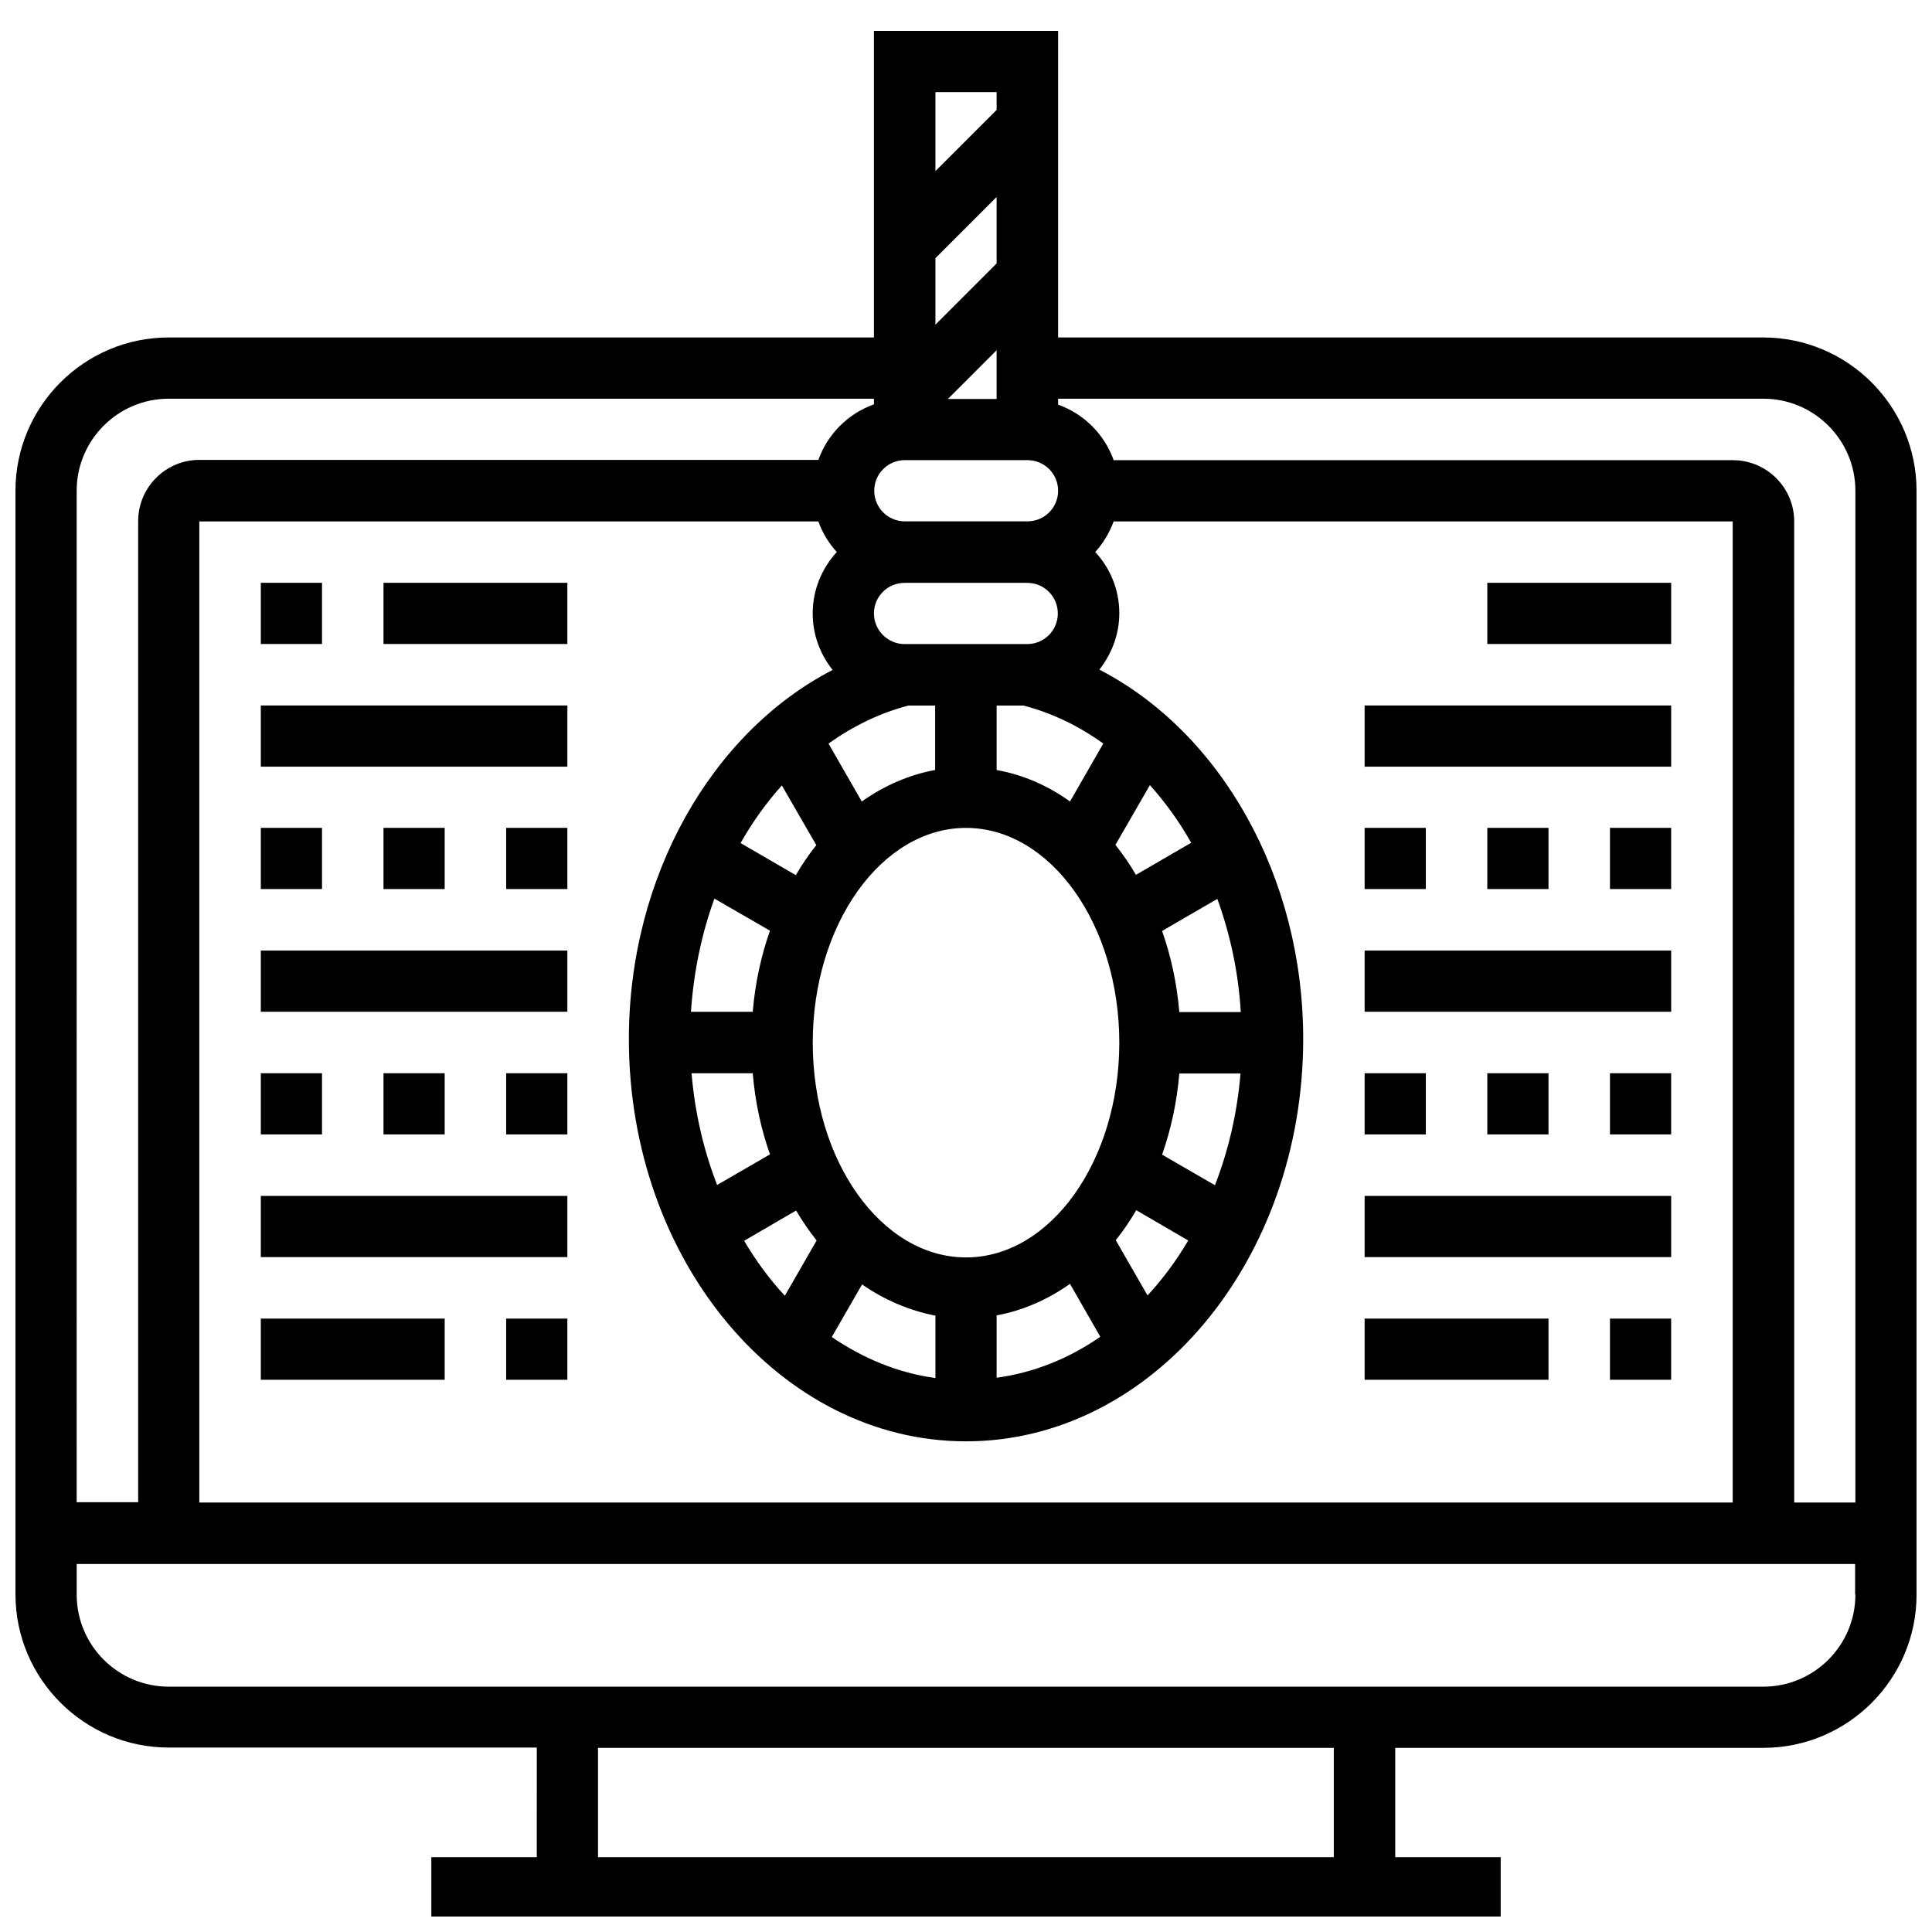
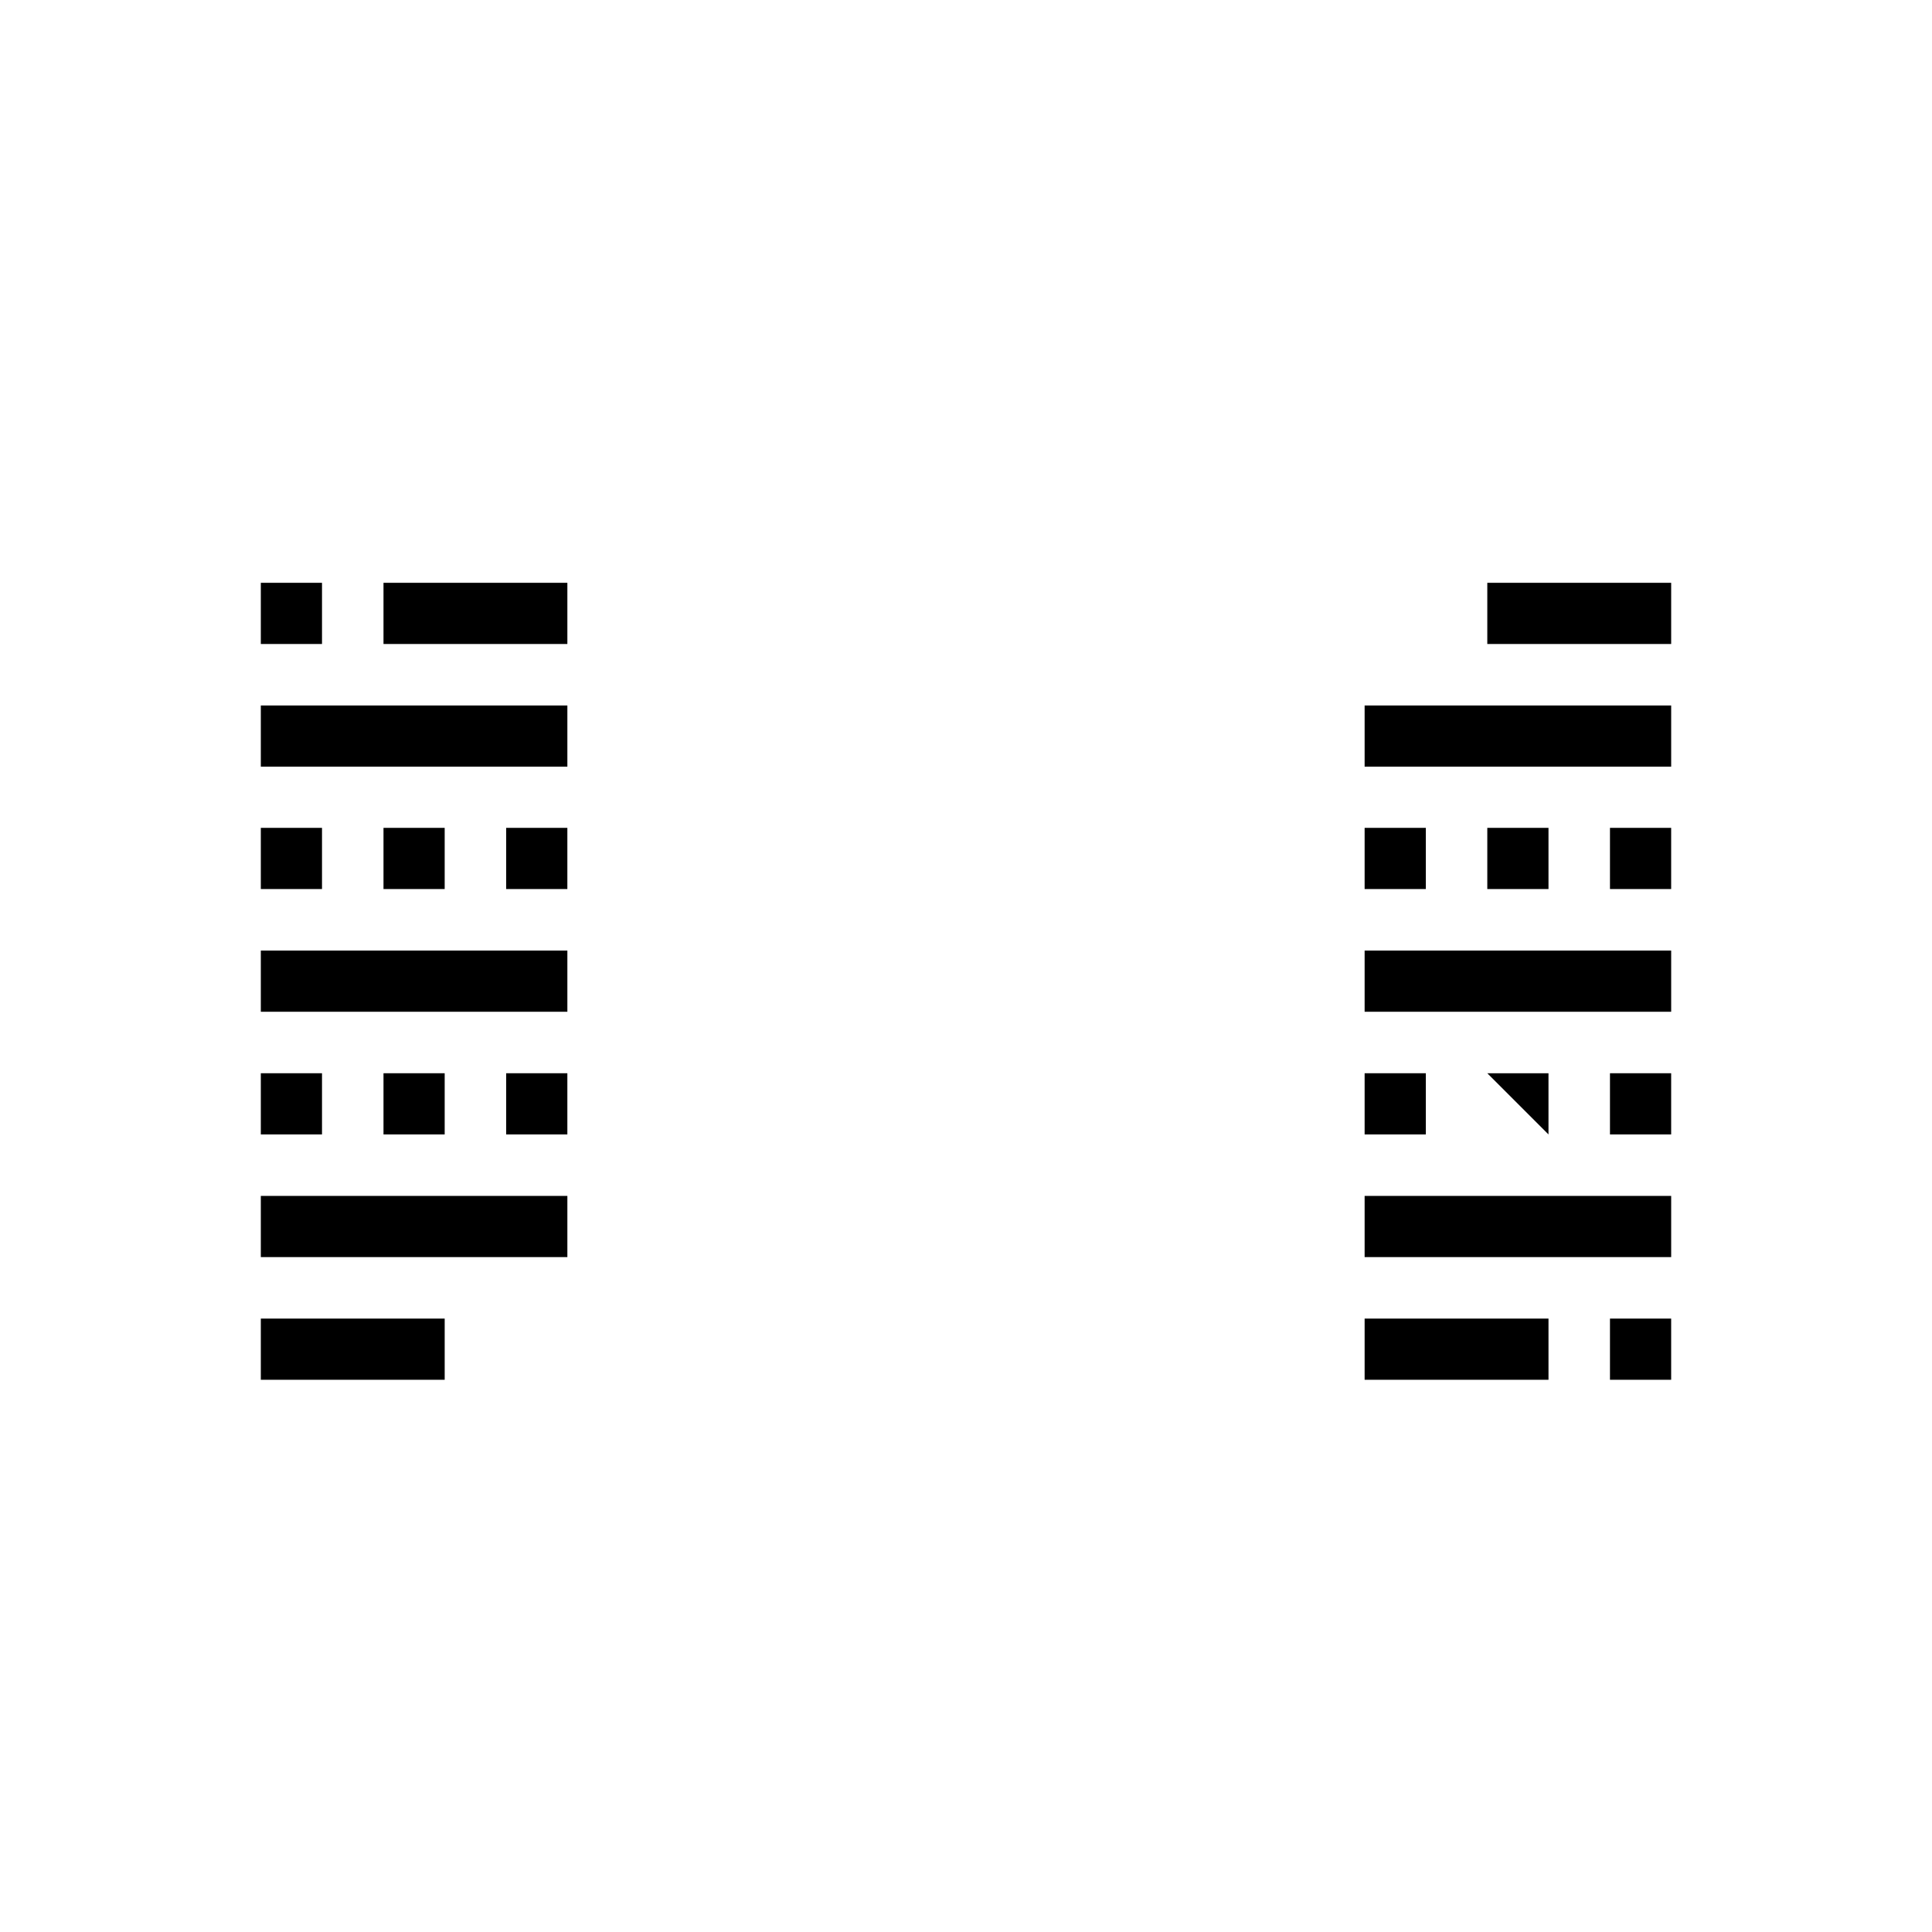
<svg xmlns="http://www.w3.org/2000/svg" width="800px" height="800px" version="1.1" viewBox="144 144 512 512">
  <defs>
    <clipPath id="a">
-       <path d="m148.09 152h503.81v499.9h-503.81z" />
-     </clipPath>
+       </clipPath>
  </defs>
  <g clip-path="url(#a)">
    <path d="m611.29 233.43h-186.88v-81.238h-48.809v81.238h-186.88c-22.359 0-40.621 18.184-40.621 40.621v292.45c0 22.434 18.262 40.621 40.621 40.621h97.535l-0.004 29.047h-27.945v15.742h283.39v-15.742h-27.945v-28.969h97.535c22.434 0 40.621-18.262 40.621-40.621l-0.004-16.215v-276.31c0-22.438-18.262-40.621-40.617-40.621zm-219.39-65.023h16.215v4.723l-16.215 16.215zm0 44.004 16.215-16.215v17.633l-16.215 16.215zm16.215 24.406v12.91h-12.91zm-24.324 29.125h32.512c4.488 0 8.109 3.621 8.109 8.109s-3.621 8.109-8.109 8.109h-32.512c-4.488 0-8.109-3.621-8.109-8.109 0.004-4.488 3.625-8.109 8.109-8.109zm68.172 184.05c2.363-6.691 3.938-13.934 4.566-21.492h16.215c-0.867 10.547-3.227 20.469-6.769 29.598zm6.93 22.75c-3.148 5.352-6.769 10.234-10.785 14.562l-8.422-14.641c1.969-2.441 3.777-5.117 5.434-7.949zm-2.363-60.535c-0.629-7.559-2.203-14.801-4.566-21.492l14.641-8.5c3.387 9.289 5.59 19.445 6.219 29.992zm-11.492-36.367c-1.652-2.832-3.465-5.434-5.434-7.949l9.133-15.824c4.094 4.566 7.793 9.684 10.941 15.273zm-4.41 44.477c0 31.332-18.262 56.914-40.621 56.914-22.355 0-40.621-25.504-40.621-56.914 0-31.332 18.262-56.914 40.621-56.914s40.621 25.582 40.621 56.914zm-5.039 77.934c-8.266 5.746-17.555 9.523-27.473 10.863v-16.531c6.926-1.258 13.539-4.172 19.445-8.344zm-43.688-5.59v16.531c-9.918-1.34-19.129-5.195-27.473-10.863l8.031-13.934c5.902 4.094 12.516 6.926 19.441 8.266zm-43.848-102.02c-2.363 6.691-3.938 13.934-4.566 21.492h-16.375c0.707-10.547 2.832-20.703 6.219-29.992zm-7.793-23.219c3.148-5.59 6.848-10.707 10.941-15.273l9.133 15.824c-1.969 2.441-3.777 5.117-5.434 7.949zm3.227 61.008c0.629 7.559 2.203 14.801 4.566 21.492l-14.012 8.109c-3.543-9.133-5.902-19.129-6.769-29.598zm11.492 36.367c1.652 2.832 3.465 5.434 5.434 7.949l-8.422 14.641c-4.016-4.328-7.637-9.211-10.785-14.562zm29.758-133.82h7.086v17.082c-6.926 1.258-13.539 4.172-19.445 8.344l-8.816-15.352c6.535-4.644 13.617-8.105 21.176-10.074zm-9.133-24.402c0-4.488 3.621-8.109 8.109-8.109h32.512c4.488 0 8.109 3.621 8.109 8.109 0 4.488-3.621 8.109-8.109 8.109h-32.512c-4.406-0.004-8.109-3.625-8.109-8.109zm-10.941 14.957c-32.117 16.609-54.004 54.789-54.004 97.848 0.004 58.727 40.07 106.59 89.352 106.59 49.277 0 89.348-47.863 89.348-106.66 0-43.059-21.883-81.238-54.004-97.848 3.227-4.172 5.273-9.289 5.273-14.957 0-6.297-2.441-11.965-6.375-16.215 2.125-2.363 3.777-5.117 4.879-8.109h164.05v260.01h-406.36v-260.01h164.05c1.102 3.07 2.754 5.746 4.879 8.109-3.938 4.328-6.375 9.996-6.375 16.215 0 5.746 1.969 10.863 5.273 15.035zm71.715 19.52-8.816 15.352c-5.902-4.25-12.438-7.086-19.445-8.344v-17.082h7.086c7.637 1.969 14.723 5.43 21.176 10.074zm-272.06-66.988c0-13.461 10.941-24.402 24.402-24.402h186.88v1.496c-6.848 2.441-12.281 7.871-14.719 14.719h-164.05c-8.973 0-16.215 7.32-16.215 16.215v260.01l-16.297 0.004zm138.16 362.11v-28.969h194.99v28.969zm333.22-69.59c0 13.461-10.941 24.402-24.402 24.402h-422.57c-13.461 0-24.402-10.941-24.402-24.402v-8.109h471.3v8.109zm0-24.402h-16.215l-0.004-260.01c0-8.973-7.32-16.215-16.215-16.215l-164.13-0.004c-2.441-6.848-7.871-12.281-14.719-14.719v-1.574h186.88c13.461 0 24.402 10.941 24.402 24.402z" />
  </g>
  <path d="m213.12 298.45h16.215v16.215h-16.215z" />
  <path d="m245.63 298.45h48.727v16.215h-48.727z" />
  <path d="m213.12 330.96h81.238v16.215h-81.238z" />
  <path d="m213.12 395.91h81.238v16.215h-81.238z" />
  <path d="m213.12 460.93h81.238v16.215h-81.238z" />
  <path d="m213.12 493.44h48.727v16.215h-48.727z" />
-   <path d="m278.14 493.44h16.215v16.215h-16.215z" />
  <path d="m213.12 363.39h16.215v16.215h-16.215z" />
  <path d="m245.63 363.39h16.215v16.215h-16.215z" />
  <path d="m278.14 363.39h16.215v16.215h-16.215z" />
  <path d="m213.12 428.42h16.215v16.215h-16.215z" />
  <path d="m245.63 428.42h16.215v16.215h-16.215z" />
  <path d="m278.14 428.42h16.215v16.215h-16.215z" />
  <path d="m538.15 298.45h48.727v16.215h-48.727z" />
  <path d="m505.64 330.96h81.238v16.215h-81.238z" />
  <path d="m505.64 395.91h81.238v16.215h-81.238z" />
  <path d="m505.64 460.93h81.238v16.215h-81.238z" />
  <path d="m505.64 493.44h48.727v16.215h-48.727z" />
  <path d="m570.66 493.44h16.215v16.215h-16.215z" />
  <path d="m505.64 363.39h16.215v16.215h-16.215z" />
  <path d="m538.15 363.39h16.215v16.215h-16.215z" />
  <path d="m570.66 363.39h16.215v16.215h-16.215z" />
  <path d="m505.64 428.42h16.215v16.215h-16.215z" />
-   <path d="m538.15 428.42h16.215v16.215h-16.215z" />
+   <path d="m538.15 428.42h16.215v16.215z" />
  <path d="m570.66 428.42h16.215v16.215h-16.215z" />
</svg>